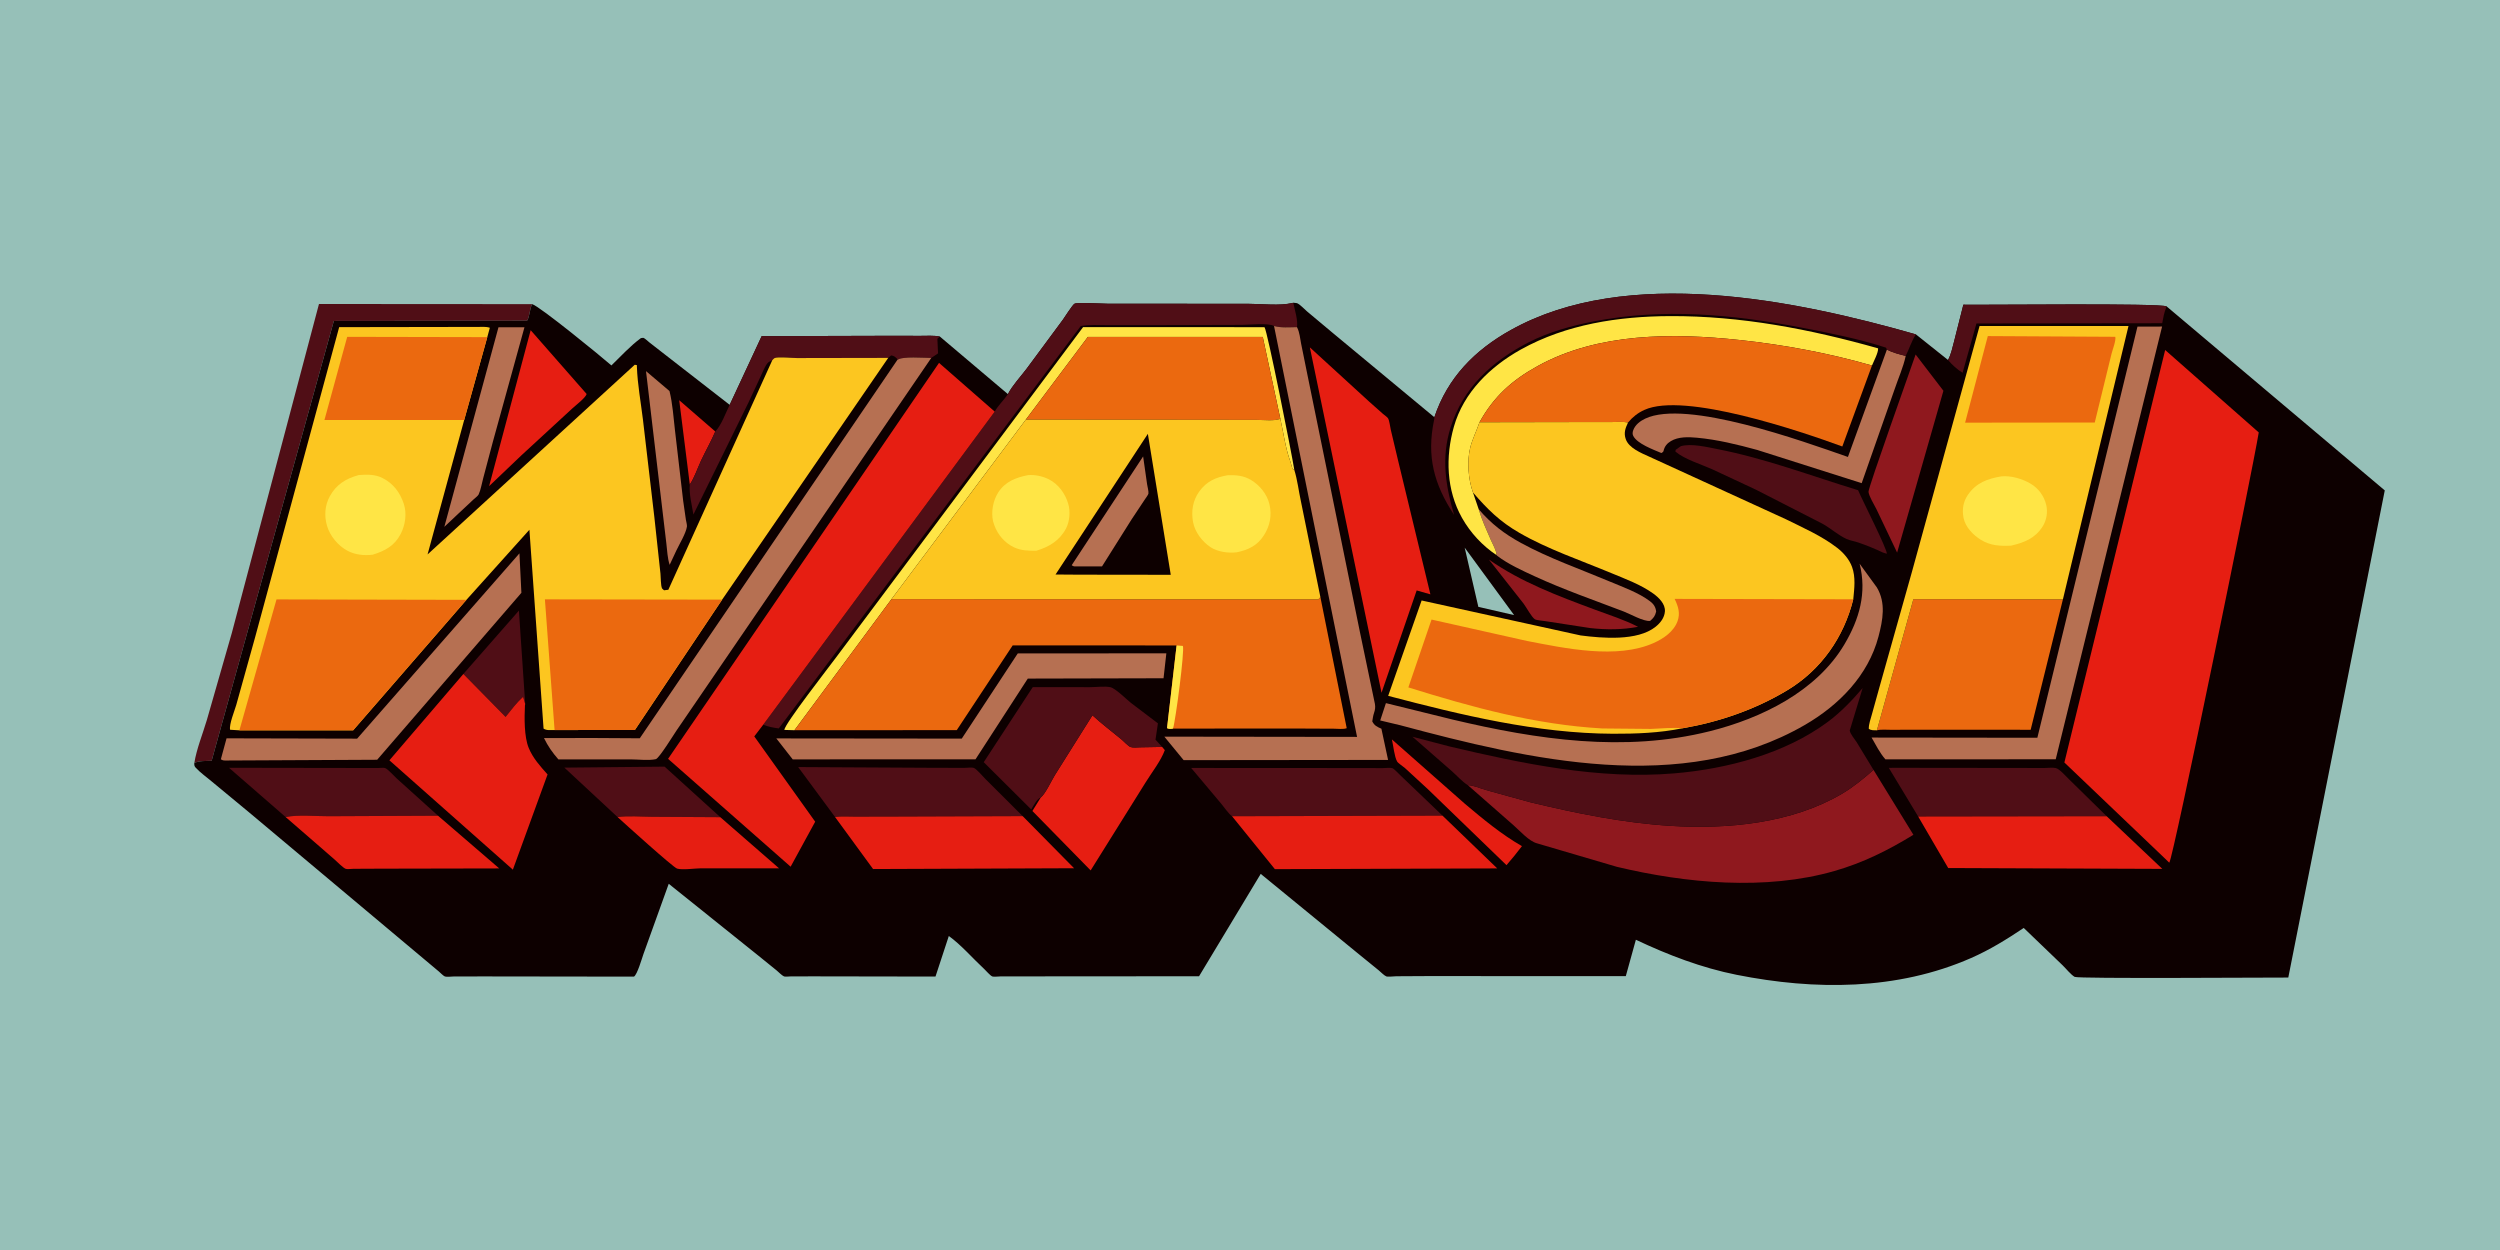
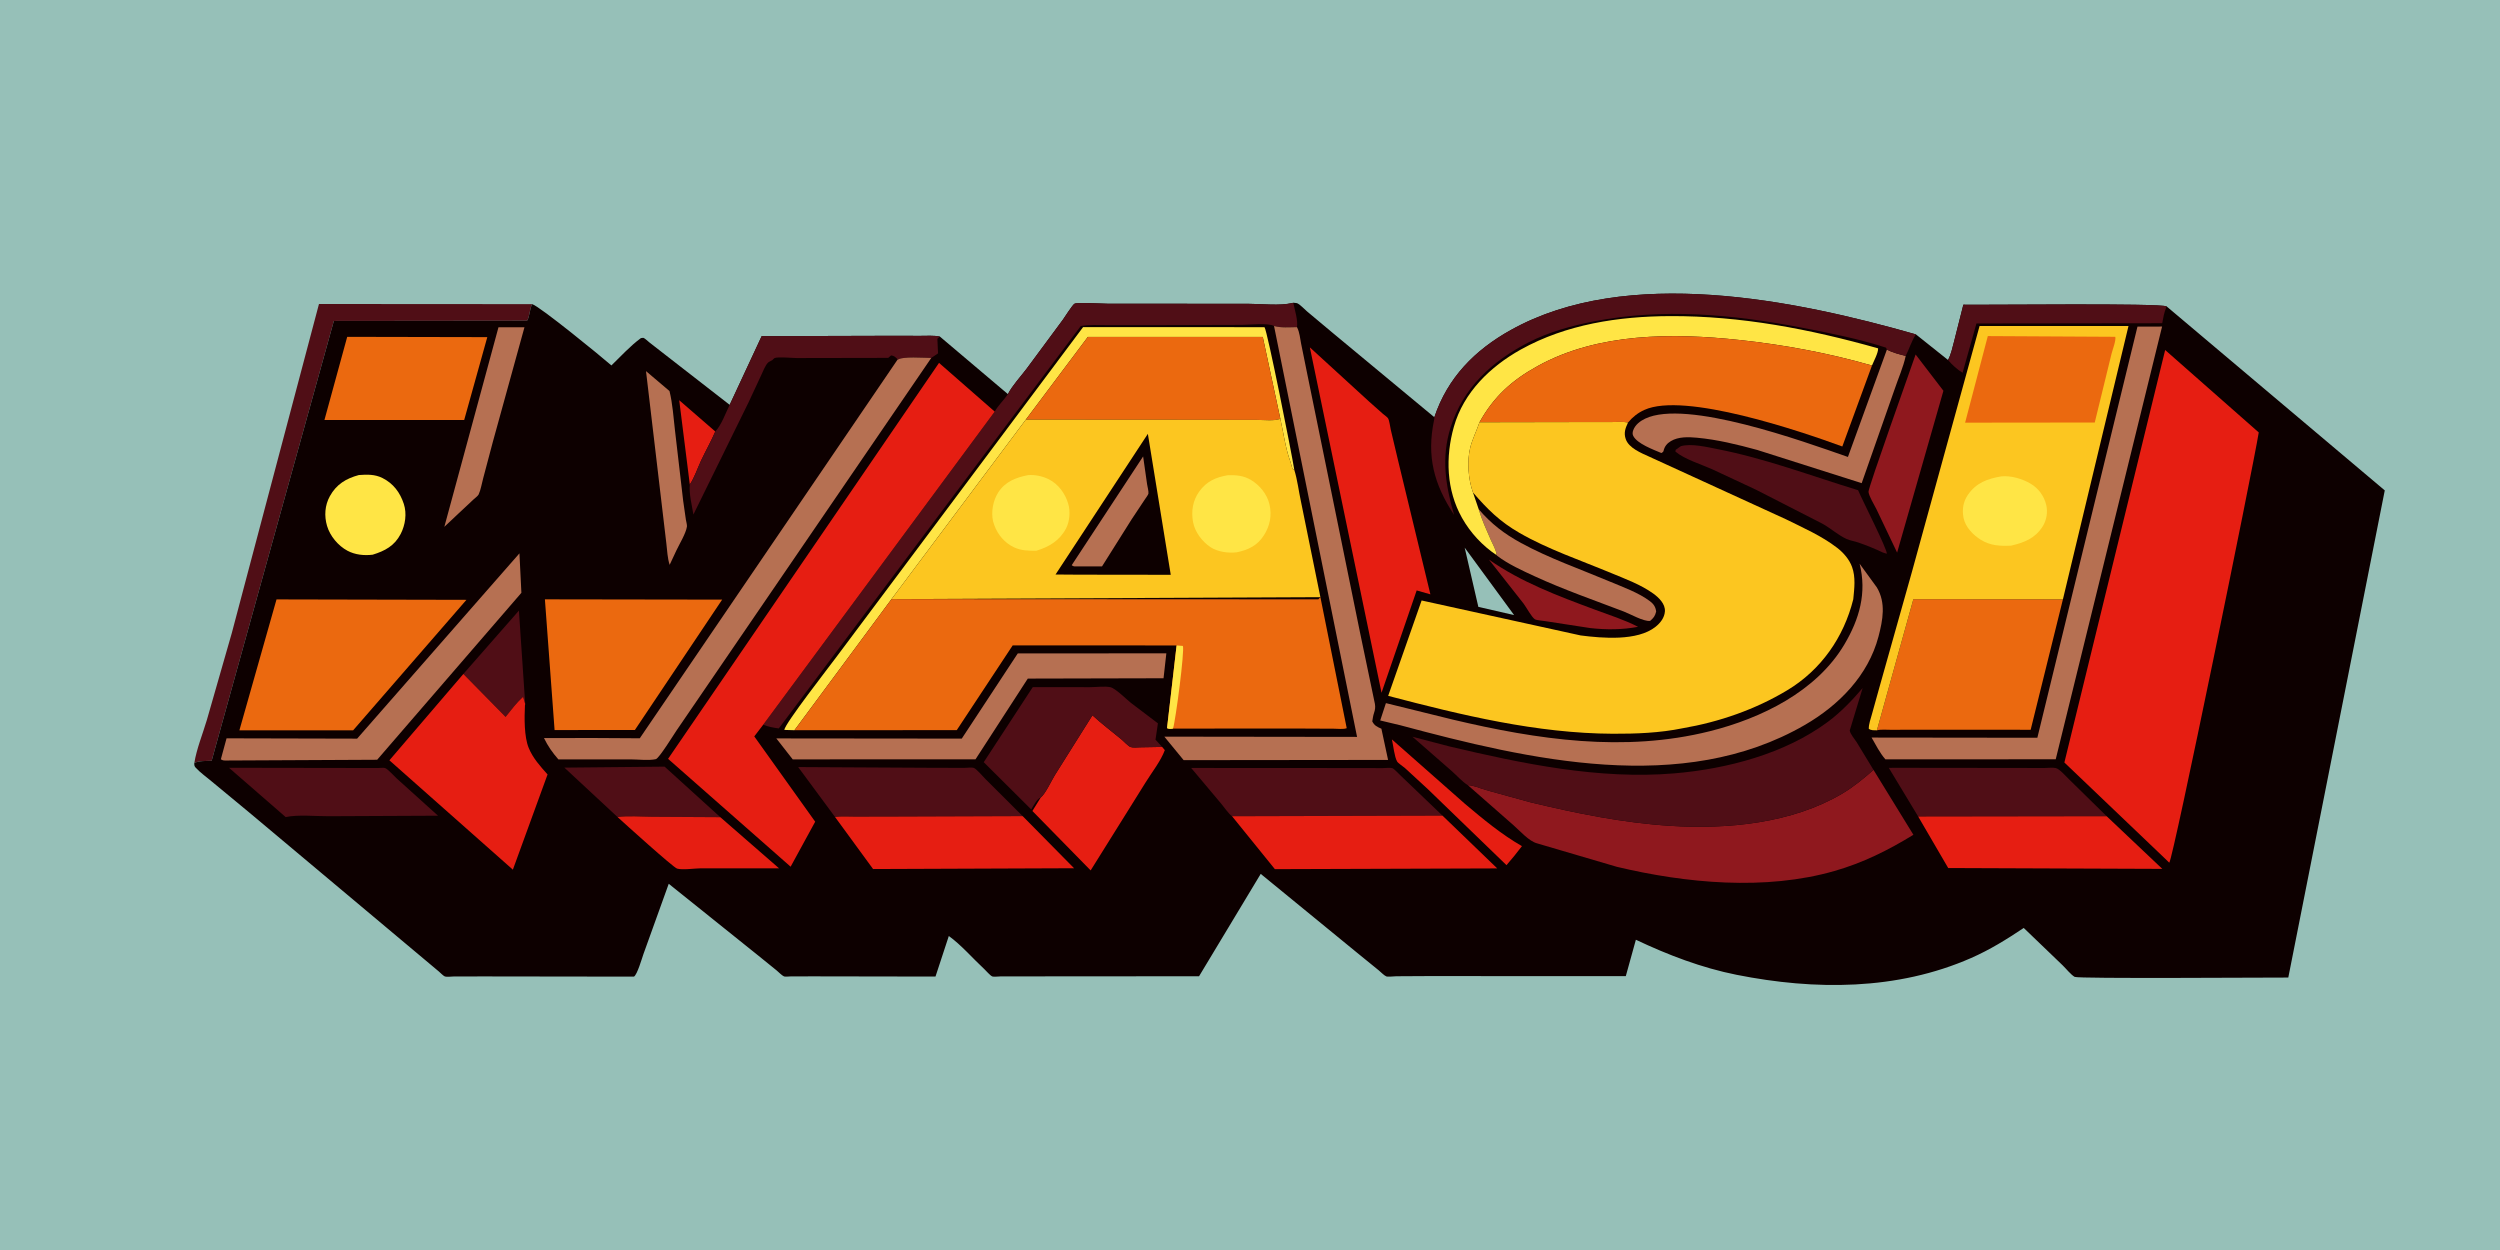
<svg xmlns="http://www.w3.org/2000/svg" version="1.1" style="display: block;" viewBox="0 0 2048 1024" width="2048" height="1024">
  <path transform="translate(0,0)" fill="rgb(150,192,184)" d="M -0 -0 L 2048 0 L 2048 1024 L -0 1024 L -0 -0 z" />
  <path transform="translate(0,0)" fill="rgb(80,14,22)" d="M 159.184 625.068 C 161.05 613.451 166.089 601.154 169.456 589.822 L 189.897 518.562 L 261.301 249.03 L 435.951 249.146 L 435.576 249.933 C 434.013 253.283 433.627 260.267 431.746 262.757 L 273.491 262.937 L 173.386 623.232 C 169.068 623.482 163.048 623.07 159.184 625.068 z" />
  <path transform="translate(0,0)" fill="rgb(13,0,0)" d="M 1175.01 341.787 C 1185.95 309.264 1208.11 286.818 1237.67 270.339 C 1332.92 217.238 1470.49 245.674 1569.51 273.919 L 1595.8 294.878 C 1598.23 290.703 1599.4 284.795 1600.68 280.109 L 1608.38 249.608 C 1626.63 249.949 1769.45 248.19 1774.91 251.007 L 1953.6 401.745 L 1874.57 800.811 C 1855.03 800.747 1702.52 801.871 1699.59 800.265 C 1696.55 798.599 1692.35 793.319 1689.72 790.797 L 1658.3 760.612 L 1657.85 760.166 C 1643.84 769.518 1630.16 778.038 1614.7 784.822 C 1553.99 811.459 1486.67 811.309 1422.7 798.578 C 1393.98 792.862 1366.51 782.323 1340.11 769.841 L 1331.85 799.67 L 1170.02 799.602 L 1143.83 799.751 C 1142.18 799.77 1136.92 800.382 1135.63 799.853 C 1133.81 799.112 1131 796.147 1129.4 794.861 L 1111.77 780.522 L 1032.78 715.88 L 982.266 799.748 L 842.528 799.849 L 819.661 799.875 C 818.375 799.881 813.857 800.357 812.878 799.918 C 811.028 799.088 807.9 795.331 806.306 793.857 C 796.935 785.195 787.542 774.175 777.271 766.763 L 766.352 800.003 L 666.83 799.831 L 648.011 799.867 C 646.872 799.871 643.143 800.258 642.276 799.887 C 640.484 799.122 637.787 796.253 636.196 794.965 L 621.072 782.724 L 547.823 723.993 L 527.097 781.603 C 525.808 785.267 522.052 798.394 519.331 800.056 L 396.638 799.885 L 371.776 799.925 C 370.067 799.929 365.994 800.464 364.485 799.947 C 363.222 799.515 360.571 796.728 359.448 795.8 L 342.674 781.731 L 204.288 665.688 L 173.436 640.166 C 169.181 636.575 163.942 632.875 160.216 628.778 C 159.105 627.557 159.13 626.631 159.184 625.068 C 163.048 623.07 169.068 623.482 173.386 623.232 L 273.491 262.937 L 431.746 262.757 C 433.627 260.267 434.013 253.283 435.576 249.933 L 435.951 249.146 C 442.066 250.806 493.48 292.828 500.862 299.368 C 508.619 291.904 516.326 283.321 525.016 276.99 C 525.386 276.95 526.889 276.656 527.142 276.764 C 528.596 277.379 530.691 279.512 531.99 280.519 L 545.007 290.653 L 597.756 331.648 L 623.951 275.378 L 726.955 275.086 L 754.044 275.124 C 759.227 275.136 764.855 274.684 769.939 275.698 L 825.708 322.892 L 825.852 322.51 C 829.543 315.533 836.221 308.384 841.026 302.014 L 870.71 261.884 C 872.22 259.819 878.66 249.511 880.318 248.762 C 883.054 247.526 903.04 248.791 907.208 248.797 L 1022.83 248.884 C 1033.96 248.877 1048.24 250.713 1058.82 248.179 L 1059.47 248.012 C 1060.34 248.137 1062.13 248.148 1062.85 248.5 C 1065.39 249.742 1068.49 253.226 1070.77 255.142 L 1091.09 272.159 L 1175.01 341.787 z" />
  <path transform="translate(0,0)" fill="rgb(150,192,184)" d="M 1199.87 448.63 L 1240.36 503.882 L 1211.06 497.144 L 1199.87 448.63 z" />
  <path transform="translate(0,0)" fill="rgb(230,30,18)" d="M 565.089 396.928 L 556.417 327.857 L 585.96 353.494 C 582.52 361.621 578.077 369.297 574.338 377.294 C 571.382 383.618 568.953 391.183 565.089 396.928 z" />
  <path transform="translate(0,0)" fill="rgb(230,30,18)" d="M 1140.25 605.732 L 1200.18 658.576 C 1215.02 671.1 1229.89 683.427 1246.77 693.169 L 1240.5 701.167 L 1234.11 708.734 L 1169.62 646.4 L 1150.99 629.235 C 1149.63 628.025 1145.3 625.185 1144.52 623.826 C 1142.26 619.859 1141.37 610.491 1140.25 605.732 z" />
  <path transform="translate(0,0)" fill="rgb(143,24,30)" d="M 1219.73 458.415 C 1246.25 476.989 1276.39 488.208 1306.52 499.424 C 1318.38 503.837 1330.63 507.667 1341.89 513.486 C 1329.17 515.939 1315.61 515.972 1302.78 514.521 L 1265.95 508.849 C 1264.21 508.539 1258.63 508.162 1257.35 507.296 C 1254.58 505.435 1250.47 497.594 1248.1 494.459 L 1219.73 458.415 z" />
  <path transform="translate(0,0)" fill="rgb(80,14,22)" d="M 379.582 552.116 L 425.087 500.215 L 430.265 576.846 L 428.5 570.831 C 423.125 575.72 418.712 581.664 414.169 587.315 L 379.582 552.116 z" />
  <path transform="translate(0,0)" fill="rgb(182,112,82)" d="M 529.21 304.021 L 548.447 320.334 C 551.017 330.72 551.725 342.142 552.965 352.791 L 559.651 410.224 L 561.873 425.699 C 562.097 427.165 562.927 430.005 562.742 431.322 C 561.949 436.978 556.561 445.657 554.039 451.05 L 548.581 462.733 C 546.751 457.227 546.574 450.824 545.861 445.08 L 542.013 412.5 L 529.21 304.021 z" />
  <path transform="translate(0,0)" fill="rgb(182,112,82)" d="M 1211.34 417.143 C 1221.61 429.113 1232.14 437.202 1246 444.781 C 1268.97 457.335 1294.53 466.204 1318.65 476.368 C 1329.45 480.917 1342.36 485.469 1351.74 492.583 C 1354.68 494.806 1356.33 497.323 1356.72 501 C 1355.83 504.717 1354.63 506.212 1351.73 508.668 C 1346.27 509.189 1335.79 503.099 1330.31 501.003 C 1305.78 491.632 1280.98 483.046 1257.11 472.043 C 1247.05 467.409 1235.52 462.17 1226.65 455.433 C 1226.28 455.151 1226.19 455.028 1225.91 454.721 C 1225.96 451.047 1222.9 446.006 1221.42 442.606 C 1217.78 434.287 1213.89 425.867 1211.34 417.143 z" />
  <path transform="translate(0,0)" fill="rgb(80,14,22)" d="M 1595.8 294.878 C 1598.23 290.703 1599.4 284.795 1600.68 280.109 L 1608.38 249.608 C 1626.63 249.949 1769.45 248.19 1774.91 251.007 L 1774.54 251.918 C 1772.85 256.119 1772.08 260.355 1771.28 264.782 L 1619.1 264.984 L 1607.75 305.363 C 1603.69 302.98 1598.76 298.538 1595.8 294.878 z" />
  <path transform="translate(0,0)" fill="rgb(182,112,82)" d="M 408.357 268.081 L 429.635 268.108 L 403.74 361.958 L 395.775 392 C 394.674 395.981 393.851 401.365 392.112 405.042 C 391.538 406.256 388.88 408.23 387.802 409.241 L 375.772 420.5 L 364 431.58 L 408.357 268.081 z" />
  <path transform="translate(0,0)" fill="rgb(80,14,22)" d="M 505.931 669.346 L 462.337 628.839 L 544.455 628.036 L 590.088 669.442 L 533.963 669.113 C 525.018 669.066 514.767 668.144 505.931 669.346 z" />
  <path transform="translate(0,0)" fill="rgb(230,30,18)" d="M 505.931 669.346 C 514.767 668.144 525.018 669.066 533.963 669.113 L 590.088 669.442 L 638.221 711.346 L 574.124 711.323 C 569.248 711.354 559.102 712.859 554.695 711.568 C 551.475 710.624 510.981 673.986 505.931 669.346 z" />
-   <path transform="translate(0,0)" fill="rgb(230,30,18)" d="M 434.72 270.484 L 480.59 322.781 C 479.579 326.008 471.481 332.113 468.776 334.652 L 427.095 373.057 L 400.681 398.242 L 434.72 270.484 z" />
  <path transform="translate(0,0)" fill="rgb(143,24,30)" d="M 1569.27 290.399 L 1592.05 320.125 L 1554.12 452.692 L 1537.17 417.114 C 1535.45 413.667 1531.07 406.541 1530.67 402.915 C 1530.32 399.743 1565.83 300.667 1569.27 290.399 z" />
  <path transform="translate(0,0)" fill="rgb(80,14,22)" d="M 597.756 331.648 L 623.951 275.378 L 726.955 275.086 L 754.044 275.124 C 759.227 275.136 764.855 274.684 769.939 275.698 L 767.902 277.527 L 768.438 289.5 L 762.886 293.234 C 757.243 293.255 738.86 291.645 735.076 294.911 L 734.81 293.792 C 732.883 292.048 732.522 291.539 730 291.136 L 727.632 293.174 L 652.831 293.314 C 649.125 293.32 637.305 292.127 634.5 293.342 C 633.997 293.56 633.128 294.606 632.683 295.015 C 631.747 295.562 629.908 296.344 629.171 297.065 C 626.898 299.291 624.883 304.576 623.525 307.482 L 613.1 329.85 L 568.034 421.5 C 566.855 414.062 564.313 404.427 565.089 396.928 C 568.953 391.183 571.382 383.618 574.338 377.294 C 578.077 369.297 582.52 361.621 585.96 353.494 C 590.966 348.324 594.514 338.139 597.756 331.648 z" />
  <path transform="translate(0,0)" fill="rgb(80,14,22)" d="M 1376.98 365.5 C 1385.55 363.094 1398.27 366.212 1406.83 367.881 C 1446.45 375.598 1483.71 389.843 1522.15 401.581 C 1525.6 409.711 1546.16 450.089 1545.68 453.635 L 1542.5 452.665 C 1536.19 449.602 1529.06 446.772 1522.41 444.449 C 1519.22 443.332 1515.73 442.905 1512.63 441.5 C 1506.04 438.508 1499.68 432.806 1493.2 429.165 L 1438.84 401.344 L 1402.54 384.375 C 1393.27 380.223 1380.16 376.353 1372.5 369.945 L 1372.69 368.5 L 1376.98 365.5 z" />
  <path transform="translate(0,0)" fill="rgb(255,229,69)" d="M 650.826 598.195 L 642.5 597.949 C 642.952 592.771 679.156 546.375 685.144 538.26 L 887.239 268.009 L 1035.86 268.016 C 1038.09 270.254 1058.4 372.562 1060.28 384.867 L 1058.84 384.213 L 1057.01 377.969 C 1053.15 367.552 1051.31 354.054 1048.86 343.061 L 1034.46 276.008 L 891.141 276.034 L 840.324 343.783 L 730.313 490.803 L 650.826 598.195 z" />
  <path transform="translate(0,0)" fill="rgb(80,14,22)" d="M 234.029 669.352 L 187.593 628.967 L 290.239 629.131 L 309.421 629.166 C 310.761 629.169 314.321 628.751 315.463 629.177 C 317.854 630.07 322.649 635.615 324.922 637.647 L 358.815 668.228 L 269.388 668.65 C 258.636 668.73 244.309 667.163 234.029 669.352 z" />
  <path transform="translate(0,0)" fill="rgb(182,112,82)" d="M 1545.76 286.356 C 1550.63 289.006 1555.83 290.195 1561.16 291.567 C 1559.24 300.754 1554.99 310.101 1552.01 319.038 L 1525.1 395.808 L 1439.55 368.601 C 1423.2 364.137 1406.87 360.099 1389.96 358.562 C 1383.05 357.934 1374.92 357.667 1368.77 361.36 C 1365.62 363.251 1363.64 365.661 1362.8 369.248 C 1362.53 370.418 1361.96 370.455 1361 371.12 C 1354.5 368.353 1341.25 363.573 1337.96 357.103 C 1337.19 355.577 1337.36 354.101 1337.92 352.5 C 1339.51 348.016 1343.57 344.943 1347.69 342.971 C 1381.39 326.869 1476.71 361.392 1513.82 374.344 L 1545.76 286.356 z" />
-   <path transform="translate(0,0)" fill="rgb(230,30,18)" d="M 358.815 668.228 L 408.981 711.415 L 311.258 711.617 L 289.46 711.722 C 288.037 711.731 284.49 712.207 283.248 711.762 C 280.894 710.918 276.117 705.824 273.892 703.945 L 234.029 669.352 C 244.309 667.163 258.636 668.73 269.388 668.65 L 358.815 668.228 z" />
  <path transform="translate(0,0)" fill="rgb(80,14,22)" d="M 1571.37 668.887 L 1547.31 629.033 L 1552.3 628.987 L 1651.83 629.101 L 1674.69 629.144 C 1677.38 629.15 1681.44 628.605 1684 629.163 C 1687.18 629.855 1692.42 635.96 1694.74 638.186 L 1725.79 668.663 L 1571.37 668.887 z" />
  <path transform="translate(0,0)" fill="rgb(80,14,22)" d="M 684.087 669.307 L 653.857 628.374 L 766.983 628.998 L 790.454 629.024 C 792.244 629.026 796.151 628.478 797.657 629.03 C 800.051 629.907 805.233 636.149 807.297 638.2 L 837.773 668.57 L 729.848 668.953 L 700.052 669.007 C 694.874 669.017 689.202 668.562 684.087 669.307 z" />
  <path transform="translate(0,0)" fill="rgb(182,112,82)" d="M 833.748 535.292 L 955.471 535.203 L 953.17 555.628 L 841.968 555.896 L 799.144 622.018 L 758.5 622.023 L 649.402 622.094 L 635.96 604.911 L 787.871 605.072 L 833.748 535.292 z" />
  <path transform="translate(0,0)" fill="rgb(182,112,82)" d="M 425.527 453.309 L 427.127 485.626 L 308.983 622.391 L 184.5 623.019 C 182.892 623.014 182.299 622.836 180.926 622 L 185.589 604.835 L 292.556 605.097 L 425.527 453.309 z" />
  <path transform="translate(0,0)" fill="rgb(230,30,18)" d="M 852.549 653.347 C 856.449 650.218 861.318 639.516 864.143 634.969 L 894.919 585.977 C 902.515 593.027 910.956 599.273 918.916 605.916 C 920.596 607.318 924.245 611.295 926.119 611.954 C 928.237 612.698 931.652 612.24 933.926 612.205 L 952.032 611.881 L 954.221 614.5 C 951.032 623.281 943.503 632.833 938.51 640.916 L 893.46 713.047 L 845.742 664.363 L 852.549 653.347 z" />
  <path transform="translate(0,0)" fill="rgb(80,14,22)" d="M 1009.29 668.655 C 1006.25 666.447 1002.94 661.363 1000.42 658.401 L 975.804 629.107 L 1111.23 629.188 L 1132.54 629.242 C 1134.59 629.249 1138.75 628.719 1140.59 629.27 C 1142.01 629.694 1145.91 634.011 1147.18 635.15 L 1181.71 668.183 L 1009.29 668.655 z" />
  <path transform="translate(0,0)" fill="rgb(80,14,22)" d="M 852.549 653.347 C 849.62 654.101 846.409 660.554 844.773 663.093 L 805.875 624.391 L 846.039 562.893 L 892.986 562.931 C 897.832 562.941 905.068 561.964 909.682 562.965 C 913.789 563.857 922.951 573.033 926.536 575.87 L 948.569 592.567 L 946.584 605.951 L 952.032 611.881 L 933.926 612.205 C 931.652 612.24 928.237 612.698 926.119 611.954 C 924.245 611.295 920.596 607.318 918.916 605.916 C 910.956 599.273 902.515 593.027 894.919 585.977 L 864.143 634.969 C 861.318 639.516 856.449 650.218 852.549 653.347 z" />
  <path transform="translate(0,0)" fill="rgb(230,30,18)" d="M 684.087 669.307 C 689.202 668.562 694.874 669.017 700.052 669.007 L 729.848 668.953 L 837.773 668.57 L 879.886 711.262 L 715.221 711.914 L 684.087 669.307 z" />
  <path transform="translate(0,0)" fill="rgb(230,30,18)" d="M 1571.37 668.887 L 1725.79 668.663 L 1771.36 711.783 L 1595.97 711.093 L 1571.37 668.887 z" />
  <path transform="translate(0,0)" fill="rgb(80,14,22)" d="M 1175.01 341.787 C 1185.95 309.264 1208.11 286.818 1237.67 270.339 C 1332.92 217.238 1470.49 245.674 1569.51 273.919 C 1565.83 279.584 1564.14 285.615 1561.16 291.567 C 1555.83 290.195 1550.63 289.006 1545.76 286.356 L 1545 284.785 C 1522.69 277.56 1498.68 272.758 1475.63 268.33 C 1419.12 257.475 1362.53 252.201 1305.6 263.275 C 1287.52 266.792 1268.55 272.029 1252.12 280.5 C 1222.21 295.926 1198.53 317.594 1188.28 350.329 C 1180.58 374.888 1184.18 397.763 1191.21 421.856 C 1174.7 396.631 1168.56 373.956 1174.79 344.121 C 1174.98 343.217 1175.05 342.729 1175.01 341.787 z" />
  <path transform="translate(0,0)" fill="rgb(230,30,18)" d="M 1181.71 668.183 L 1226.53 711.401 L 1044.38 712.009 L 1009.29 668.655 L 1181.71 668.183 z" />
  <path transform="translate(0,0)" fill="rgb(255,229,69)" d="M 1225.91 454.721 C 1214.34 447.011 1204.5 436.382 1197.69 424.275 C 1184.83 401.414 1184.01 374.383 1191.03 349.538 C 1198.99 321.396 1220.95 300.211 1245.83 286.353 C 1283.06 265.62 1325.95 259.139 1368.06 258.955 C 1426.18 258.702 1482.78 269.602 1538.53 285.361 C 1538.83 288.875 1534.91 295.97 1533.52 299.443 C 1498.32 289.3 1461.4 282.415 1425.01 278.517 C 1370.42 272.669 1309.32 272.505 1259.75 299.804 C 1238.66 311.42 1223.78 324.749 1212 345.925 C 1209.69 352.759 1206.23 359.568 1204.45 366.524 C 1201.59 377.735 1202.78 392.648 1206.66 403.445 L 1211.34 417.143 C 1213.89 425.867 1217.78 434.287 1221.42 442.606 C 1222.9 446.006 1225.96 451.047 1225.91 454.721 z" />
  <path transform="translate(0,0)" fill="rgb(80,14,22)" d="M 825.708 322.892 L 825.852 322.51 C 829.543 315.533 836.221 308.384 841.026 302.014 L 870.71 261.884 C 872.22 259.819 878.66 249.511 880.318 248.762 C 883.054 247.526 903.04 248.791 907.208 248.797 L 1022.83 248.884 C 1033.96 248.877 1048.24 250.713 1058.82 248.179 L 1059.47 248.012 C 1060.57 253.725 1063.44 262.387 1062.47 268.006 C 1056.34 268.071 1049.63 268.744 1043.69 267.067 C 1039.17 264.362 1023.27 266.121 1017.49 266.14 L 939.76 266.367 L 906.747 266.335 C 899.687 266.327 892.372 265.895 885.397 267.054 L 637.978 596.726 C 633.461 596.12 629.486 595.41 625.221 593.683 L 814.869 337.185 C 817.448 332.391 822.518 327.593 825.708 322.892 z" />
  <path transform="translate(0,0)" fill="rgb(182,112,82)" d="M 1751.02 267.554 L 1771.18 267.52 L 1684.05 622 L 1550.75 622.065 L 1544.5 622.038 C 1539.95 616.84 1536.65 610.179 1533.19 604.207 L 1669 604.374 L 1751.02 267.554 z" />
  <path transform="translate(0,0)" fill="rgb(182,112,82)" d="M 1523.4 461.812 L 1537.53 481.229 C 1545.08 493.912 1542.42 507.909 1538.85 521.5 C 1530.45 553.43 1506.38 577.759 1478.5 593.895 C 1378.2 651.949 1252.36 622.349 1147.24 594.152 L 1130.68 590.201 L 1135.34 575.998 L 1190.25 589.529 C 1259.35 605.906 1330.7 616.552 1400.67 599.018 C 1442.88 588.441 1488.02 566.519 1510.93 527.888 C 1523.22 507.163 1529.43 485.594 1523.4 461.812 z" />
  <path transform="translate(0,0)" fill="rgb(182,112,82)" d="M 1043.69 267.067 C 1049.63 268.744 1056.34 268.071 1062.47 268.006 L 1062.73 268.509 C 1064.66 272.405 1065.04 277.254 1065.87 281.5 L 1070.93 306.5 L 1087.18 386 L 1114.17 518.376 L 1126.33 576.647 C 1126.8 579.351 1126.49 581.488 1125.6 584.082 C 1124.82 586.332 1124.54 588.658 1124.17 591 C 1125.99 594.498 1128.13 595.431 1131.64 596.967 L 1137.11 622.527 L 969.646 622.716 L 953.821 603.463 L 1111.71 603.669 L 1043.69 267.067 z" />
  <path transform="translate(0,0)" fill="rgb(182,112,82)" d="M 735.076 294.911 C 738.86 291.645 757.243 293.255 762.886 293.234 L 554.366 598.196 C 551.928 601.769 539.925 621.279 537.26 621.894 C 531.554 623.212 522.471 622.07 516.442 622.079 L 457.433 622.107 C 452.544 616.506 448.879 611.309 445.63 604.613 L 487.737 604.587 L 524.1 604.804 L 735.076 294.911 z" />
  <path transform="translate(0,0)" fill="rgb(230,30,18)" d="M 379.582 552.116 L 414.169 587.315 C 418.712 581.664 423.125 575.72 428.5 570.831 L 430.265 576.846 C 430.051 577.534 430.063 577.331 430.031 577.97 C 429.538 587.88 429.35 603.42 433.06 612.55 C 436.521 621.069 442.524 627.657 448.562 634.422 L 420.14 712.434 L 318.996 622.848 L 379.582 552.116 z" />
  <path transform="translate(0,0)" fill="rgb(230,30,18)" d="M 1073.03 284.569 L 1121.89 329.262 L 1132.96 339.076 C 1134.01 340.002 1136.46 341.641 1137.09 342.699 C 1138.23 344.631 1138.77 349.678 1139.32 352 L 1145.38 377.547 L 1171.79 486.893 L 1160.54 483.683 L 1143.01 534.727 L 1131.75 567.506 L 1073.03 284.569 z" />
  <path transform="translate(0,0)" fill="rgb(235,105,15)" d="M 840.324 343.783 L 891.141 276.034 L 1034.46 276.008 L 1048.86 343.061 C 1043.83 345.086 1035.33 343.983 1029.85 343.977 L 989.678 343.891 L 840.324 343.783 z" />
  <path transform="translate(0,0)" fill="rgb(235,105,15)" d="M 1537.55 598.271 L 1567.43 490.853 L 1689.95 490.96 L 1663.52 597.83 L 1572.2 597.772 L 1549.19 597.848 C 1545.64 597.872 1540.96 597.368 1537.55 598.271 z" />
  <path transform="translate(0,0)" fill="rgb(143,24,30)" d="M 1534.77 630.685 L 1567.46 683.853 C 1546.82 696.538 1526.21 706.783 1502.81 713.51 C 1446.27 729.768 1381.01 723.589 1324.52 710.094 L 1259.32 690.92 C 1252.51 689.18 1245.22 680.717 1239.91 676.071 L 1202.46 643.219 C 1206.89 643.247 1212.86 645.908 1217.25 647.174 L 1252.94 657.041 C 1290.77 666.216 1329.56 674.101 1368.46 676.549 C 1415.24 679.492 1467.88 674.487 1509.04 650.193 C 1518.3 644.73 1526.74 637.768 1534.77 630.685 z" />
  <path transform="translate(0,0)" fill="rgb(80,14,22)" d="M 1202.46 643.219 C 1197.71 640.264 1193.54 635.409 1189.31 631.69 L 1157.1 603.55 L 1187.74 611.572 C 1247.38 625.659 1309.92 638.726 1371.52 633.549 C 1414.68 629.921 1462.3 617.489 1497.51 591.23 C 1508.02 583.394 1517.43 573.601 1525.88 563.631 L 1515.31 598.423 C 1515.71 601.323 1519.33 605.453 1520.98 608 L 1534.77 630.685 C 1526.74 637.768 1518.3 644.73 1509.04 650.193 C 1467.88 674.487 1415.24 679.492 1368.46 676.549 C 1329.56 674.101 1290.77 666.216 1252.94 657.041 L 1217.25 647.174 C 1212.86 645.908 1206.89 643.247 1202.46 643.219 z" />
  <path transform="translate(0,0)" fill="rgb(235,105,15)" d="M 1212 345.925 C 1223.78 324.749 1238.66 311.42 1259.75 299.804 C 1309.32 272.505 1370.42 272.669 1425.01 278.517 C 1461.4 282.415 1498.32 289.3 1533.52 299.443 L 1509.23 365.765 C 1474.93 353.186 1379.82 320.904 1347.09 335.793 C 1341.7 338.243 1337.45 341.614 1333.69 346.143 C 1329.73 345.29 1325.04 345.733 1320.96 345.73 L 1297.93 345.76 L 1212 345.925 z" />
  <path transform="translate(0,0)" fill="rgb(230,30,18)" d="M 625.221 593.683 L 617.906 603.263 L 667.802 673.135 L 647.684 710.002 L 547.284 621.641 L 769.252 297.275 L 814.869 337.185 L 625.221 593.683 z" />
  <path transform="translate(0,0)" fill="rgb(252,198,32)" d="M 1537.55 598.271 C 1535.28 598.198 1532.73 598.492 1530.9 597 C 1530.86 593.151 1532.43 589 1533.43 585.297 L 1539.76 562.53 L 1566.34 468.164 L 1621.66 267.082 L 1743.66 267.056 L 1689.95 490.96 L 1567.43 490.853 L 1537.55 598.271 z" />
  <path transform="translate(0,0)" fill="rgb(255,229,69)" d="M 1639.47 390.245 C 1647.46 389.461 1656.7 392.225 1663.54 396.265 C 1669.93 400.042 1674.47 406.272 1676.23 413.488 C 1677.7 419.484 1676.6 426.151 1673.3 431.349 C 1667.13 441.037 1658.21 444.488 1647.49 446.988 C 1638.59 447.44 1630.4 447.038 1622.61 442.149 C 1616.39 438.243 1610.09 431.807 1608.56 424.353 C 1607.17 417.546 1608.21 410.951 1612.19 405.245 C 1619.03 395.43 1628.22 392.164 1639.47 390.245 z" />
  <path transform="translate(0,0)" fill="rgb(235,105,15)" d="M 1628.41 275.318 L 1732.85 275.902 C 1733.6 278.907 1730.55 286.595 1729.74 289.915 L 1716.02 346.126 L 1609.82 346.246 L 1628.41 275.318 z" />
  <path transform="translate(0,0)" fill="rgb(235,105,15)" d="M 1081.67 489.197 L 1103.23 596.539 C 1100.46 597.588 1095.73 596.963 1092.72 596.949 L 1065.25 596.823 L 960.925 596.85 C 958.932 597.206 957.89 597.37 956.029 596.5 L 963.864 528.749 L 829.598 528.697 L 783.772 598.13 L 650.826 598.195 L 730.313 490.803 L 1080 490.978 L 1081.67 489.197 z" />
  <path transform="translate(0,0)" fill="rgb(255,229,69)" d="M 963.864 528.749 L 969 529.133 C 970.629 532.539 963.049 590.439 960.925 596.85 C 958.932 597.206 957.89 597.37 956.029 596.5 L 963.864 528.749 z" />
  <path transform="translate(0,0)" fill="rgb(230,30,18)" d="M 1773.7 286.725 L 1850.37 354.255 C 1845.21 385.724 1780.21 703.89 1777.07 706.722 L 1772.76 702.558 L 1691.14 624.643 L 1773.7 286.725 z" />
-   <path transform="translate(0,0)" fill="rgb(252,198,32)" d="M 1048.86 343.061 C 1051.31 354.054 1053.15 367.552 1057.01 377.969 L 1058.84 384.213 L 1060.28 384.867 C 1062.89 393.306 1063.87 402.314 1065.76 410.95 L 1081.67 489.197 L 1080 490.978 L 730.313 490.803 L 840.324 343.783 L 989.678 343.891 L 1029.85 343.977 C 1035.33 343.983 1043.83 345.086 1048.86 343.061 z" />
+   <path transform="translate(0,0)" fill="rgb(252,198,32)" d="M 1048.86 343.061 C 1051.31 354.054 1053.15 367.552 1057.01 377.969 L 1058.84 384.213 L 1060.28 384.867 C 1062.89 393.306 1063.87 402.314 1065.76 410.95 L 1081.67 489.197 L 730.313 490.803 L 840.324 343.783 L 989.678 343.891 L 1029.85 343.977 C 1035.33 343.983 1043.83 345.086 1048.86 343.061 z" />
  <path transform="translate(0,0)" fill="rgb(255,229,69)" d="M 842.186 389.219 C 847.875 388.745 854.216 390.115 859.291 392.692 C 867.124 396.668 872.572 404.306 875.073 412.573 C 876.963 418.825 876.315 427.25 873.248 433.023 C 867.981 442.94 859.376 448.01 848.992 451.159 C 842.587 451.215 836.501 451.126 830.574 448.313 C 823.124 444.778 817.373 438.064 814.585 430.373 L 813.512 426.975 C 811.756 419.42 813.571 409.933 817.693 403.502 C 823.475 394.48 832.164 391.233 842.186 389.219 z" />
  <path transform="translate(0,0)" fill="rgb(255,229,69)" d="M 1006.04 389.268 C 1012.87 389.112 1018.9 389.627 1024.92 393.27 C 1032 397.548 1037.94 404.796 1039.89 412.951 C 1042.1 422.175 1040.39 430.822 1035.27 438.716 C 1029.84 447.087 1022.48 450.509 1013.06 452.465 C 1006.31 453.252 997.6 452.133 991.802 448.326 C 984.888 443.787 978.848 435.873 977.347 427.648 C 975.729 418.784 977.085 410.155 982.35 402.746 C 988.37 394.275 996.117 390.912 1006.04 389.268 z" />
  <path transform="translate(0,0)" fill="rgb(13,0,0)" d="M 940.329 355.401 L 959.077 470.875 L 883.75 470.774 L 864.701 470.637 L 940.329 355.401 z" />
  <path transform="translate(0,0)" fill="rgb(182,112,82)" d="M 936.447 373.911 L 939.702 396.72 C 939.973 398.61 941.086 402.627 940.8 404.366 C 940.627 405.417 938.404 408.276 937.725 409.352 L 926.949 425.572 L 902.774 463.998 L 882.75 463.982 C 880.805 463.968 879.445 464.356 877.94 463 L 936.447 373.911 z" />
  <path transform="translate(0,0)" fill="rgb(252,198,32)" d="M 1206.66 403.445 C 1202.78 392.648 1201.59 377.735 1204.45 366.524 C 1206.23 359.568 1209.69 352.759 1212 345.925 L 1297.93 345.76 L 1320.96 345.73 C 1325.04 345.733 1329.73 345.29 1333.69 346.143 C 1331.47 350.842 1330.05 354.584 1331.81 359.705 C 1334.34 367.096 1344.62 371.165 1351.19 374.158 L 1462.84 425.288 C 1477.05 432.328 1492.36 439.016 1504.98 448.766 C 1510.16 452.764 1514.87 458.135 1517.16 464.331 C 1520.29 472.784 1519.05 482.182 1518.2 490.926 C 1510.42 522.128 1491.86 548.747 1464.16 565.436 C 1437.97 581.209 1408.4 591.45 1378.31 596.605 C 1359.67 600.434 1340.24 601.163 1321.27 601.087 C 1259.11 600.839 1197.06 585.78 1137.19 570.046 L 1164.59 491.907 L 1294.87 520.554 C 1312.52 522.805 1341.35 525.378 1356.25 513.453 C 1360.2 510.289 1363.51 506.089 1363.89 500.88 C 1364.34 494.722 1358.85 489.473 1354.27 486.183 C 1344.13 478.89 1331.44 474.26 1319.96 469.475 C 1294.98 459.062 1268.08 450.001 1244.65 436.482 C 1228.57 427.207 1218.63 417.287 1206.66 403.445 z" />
-   <path transform="translate(0,0)" fill="rgb(235,105,15)" d="M 1518.2 490.926 C 1510.42 522.128 1491.86 548.747 1464.16 565.436 C 1437.97 581.209 1408.4 591.45 1378.31 596.605 C 1369.79 595.798 1361.01 596.855 1352.45 597.132 L 1312.53 596.748 C 1257.48 593.619 1206.03 579.414 1153.73 563.123 L 1172.72 507.547 L 1250.98 525.082 C 1282.26 531.127 1324.52 540.237 1354.74 526.73 C 1362.76 523.144 1371.21 517.397 1374.29 508.746 C 1376.53 502.418 1374.85 496.934 1372.13 491.202 L 1371.84 490.604 L 1518.2 490.926 z" />
-   <path transform="translate(0,0)" fill="rgb(252,198,32)" d="M 196.103 598.297 L 188.5 597.812 C 187.554 593.487 192.192 582.164 193.519 577.552 L 209.015 521.947 L 277.851 268.004 L 369.884 267.846 L 390.692 267.838 C 394.095 267.841 398.044 267.376 401.284 268.5 L 399.192 276.179 L 380.259 344.072 L 350.263 454.188 L 519.974 298.818 L 521.714 299.086 L 521.751 300.597 C 522.246 314.842 524.972 329.515 526.691 343.693 L 536.073 423.895 L 541.06 470.029 C 541.384 472.913 541.214 479.49 542.324 482 C 542.494 482.383 543.64 483.223 544 483.557 L 547.5 483.136 L 632.683 295.015 C 633.128 294.606 633.997 293.56 634.5 293.342 C 637.305 292.127 649.125 293.32 652.831 293.314 L 727.632 293.174 L 591.588 491.21 L 520.08 598.031 L 454.316 598.048 C 451.209 598.027 447.908 598.592 445.287 596.88 L 433.693 433.983 L 382.108 491.386 L 289.282 598.288 L 196.103 598.297 z" />
  <path transform="translate(0,0)" fill="rgb(255,229,69)" d="M 293.927 389.16 C 300.601 388.629 307.128 388.497 313.25 391.556 C 322.237 396.047 327.733 403.449 330.813 412.827 C 333.422 420.77 332.022 430.071 328.258 437.375 C 323.213 447.162 315.302 451.33 305.286 454.407 C 298.323 455.251 290.936 454.524 284.656 451.174 C 277.016 447.099 270.365 439.149 267.913 430.818 C 265.512 422.66 266.09 413.972 270.204 406.5 C 275.588 396.719 283.49 392.013 293.927 389.16 z" />
  <path transform="translate(0,0)" fill="rgb(235,105,15)" d="M 380.259 344.072 L 265.775 344.07 L 284.428 275.94 L 399.192 276.179 L 380.259 344.072 z" />
  <path transform="translate(0,0)" fill="rgb(235,105,15)" d="M 454.316 598.048 L 446.383 490.982 L 591.588 491.21 L 520.08 598.031 L 454.316 598.048 z" />
  <path transform="translate(0,0)" fill="rgb(235,105,15)" d="M 196.103 598.297 L 226.525 491.034 L 382.108 491.386 L 289.282 598.288 L 196.103 598.297 z" />
</svg>